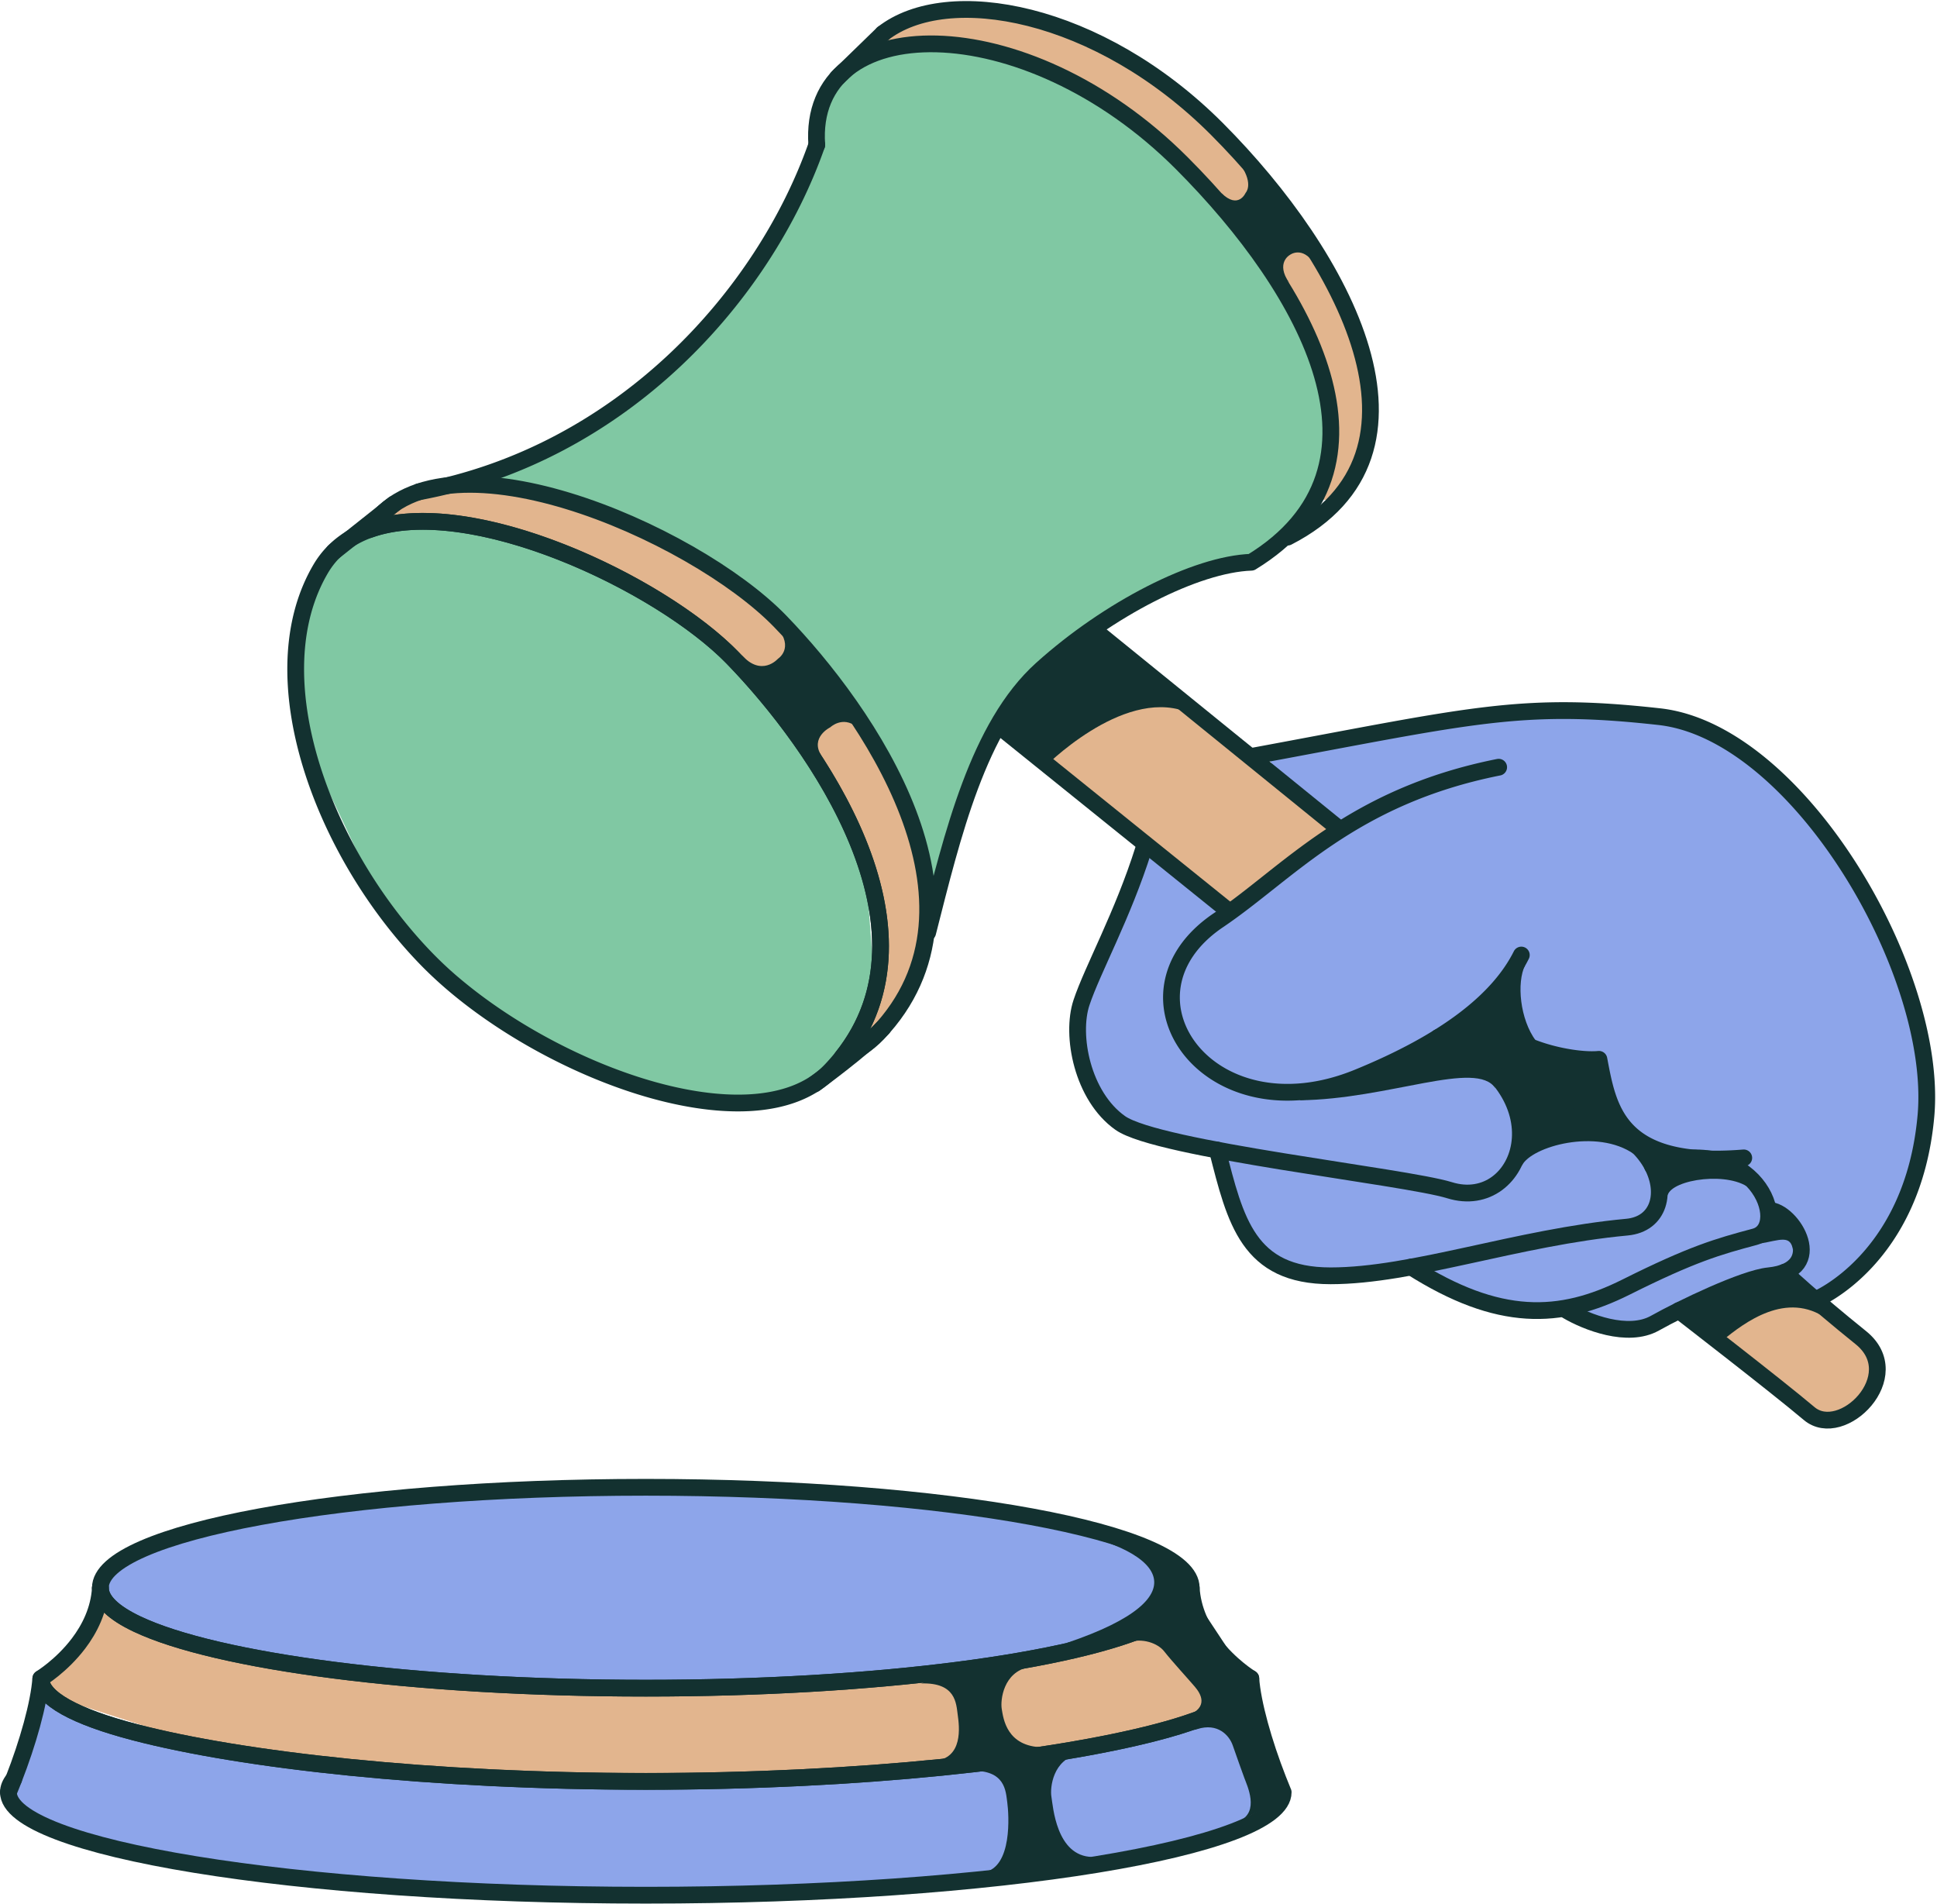
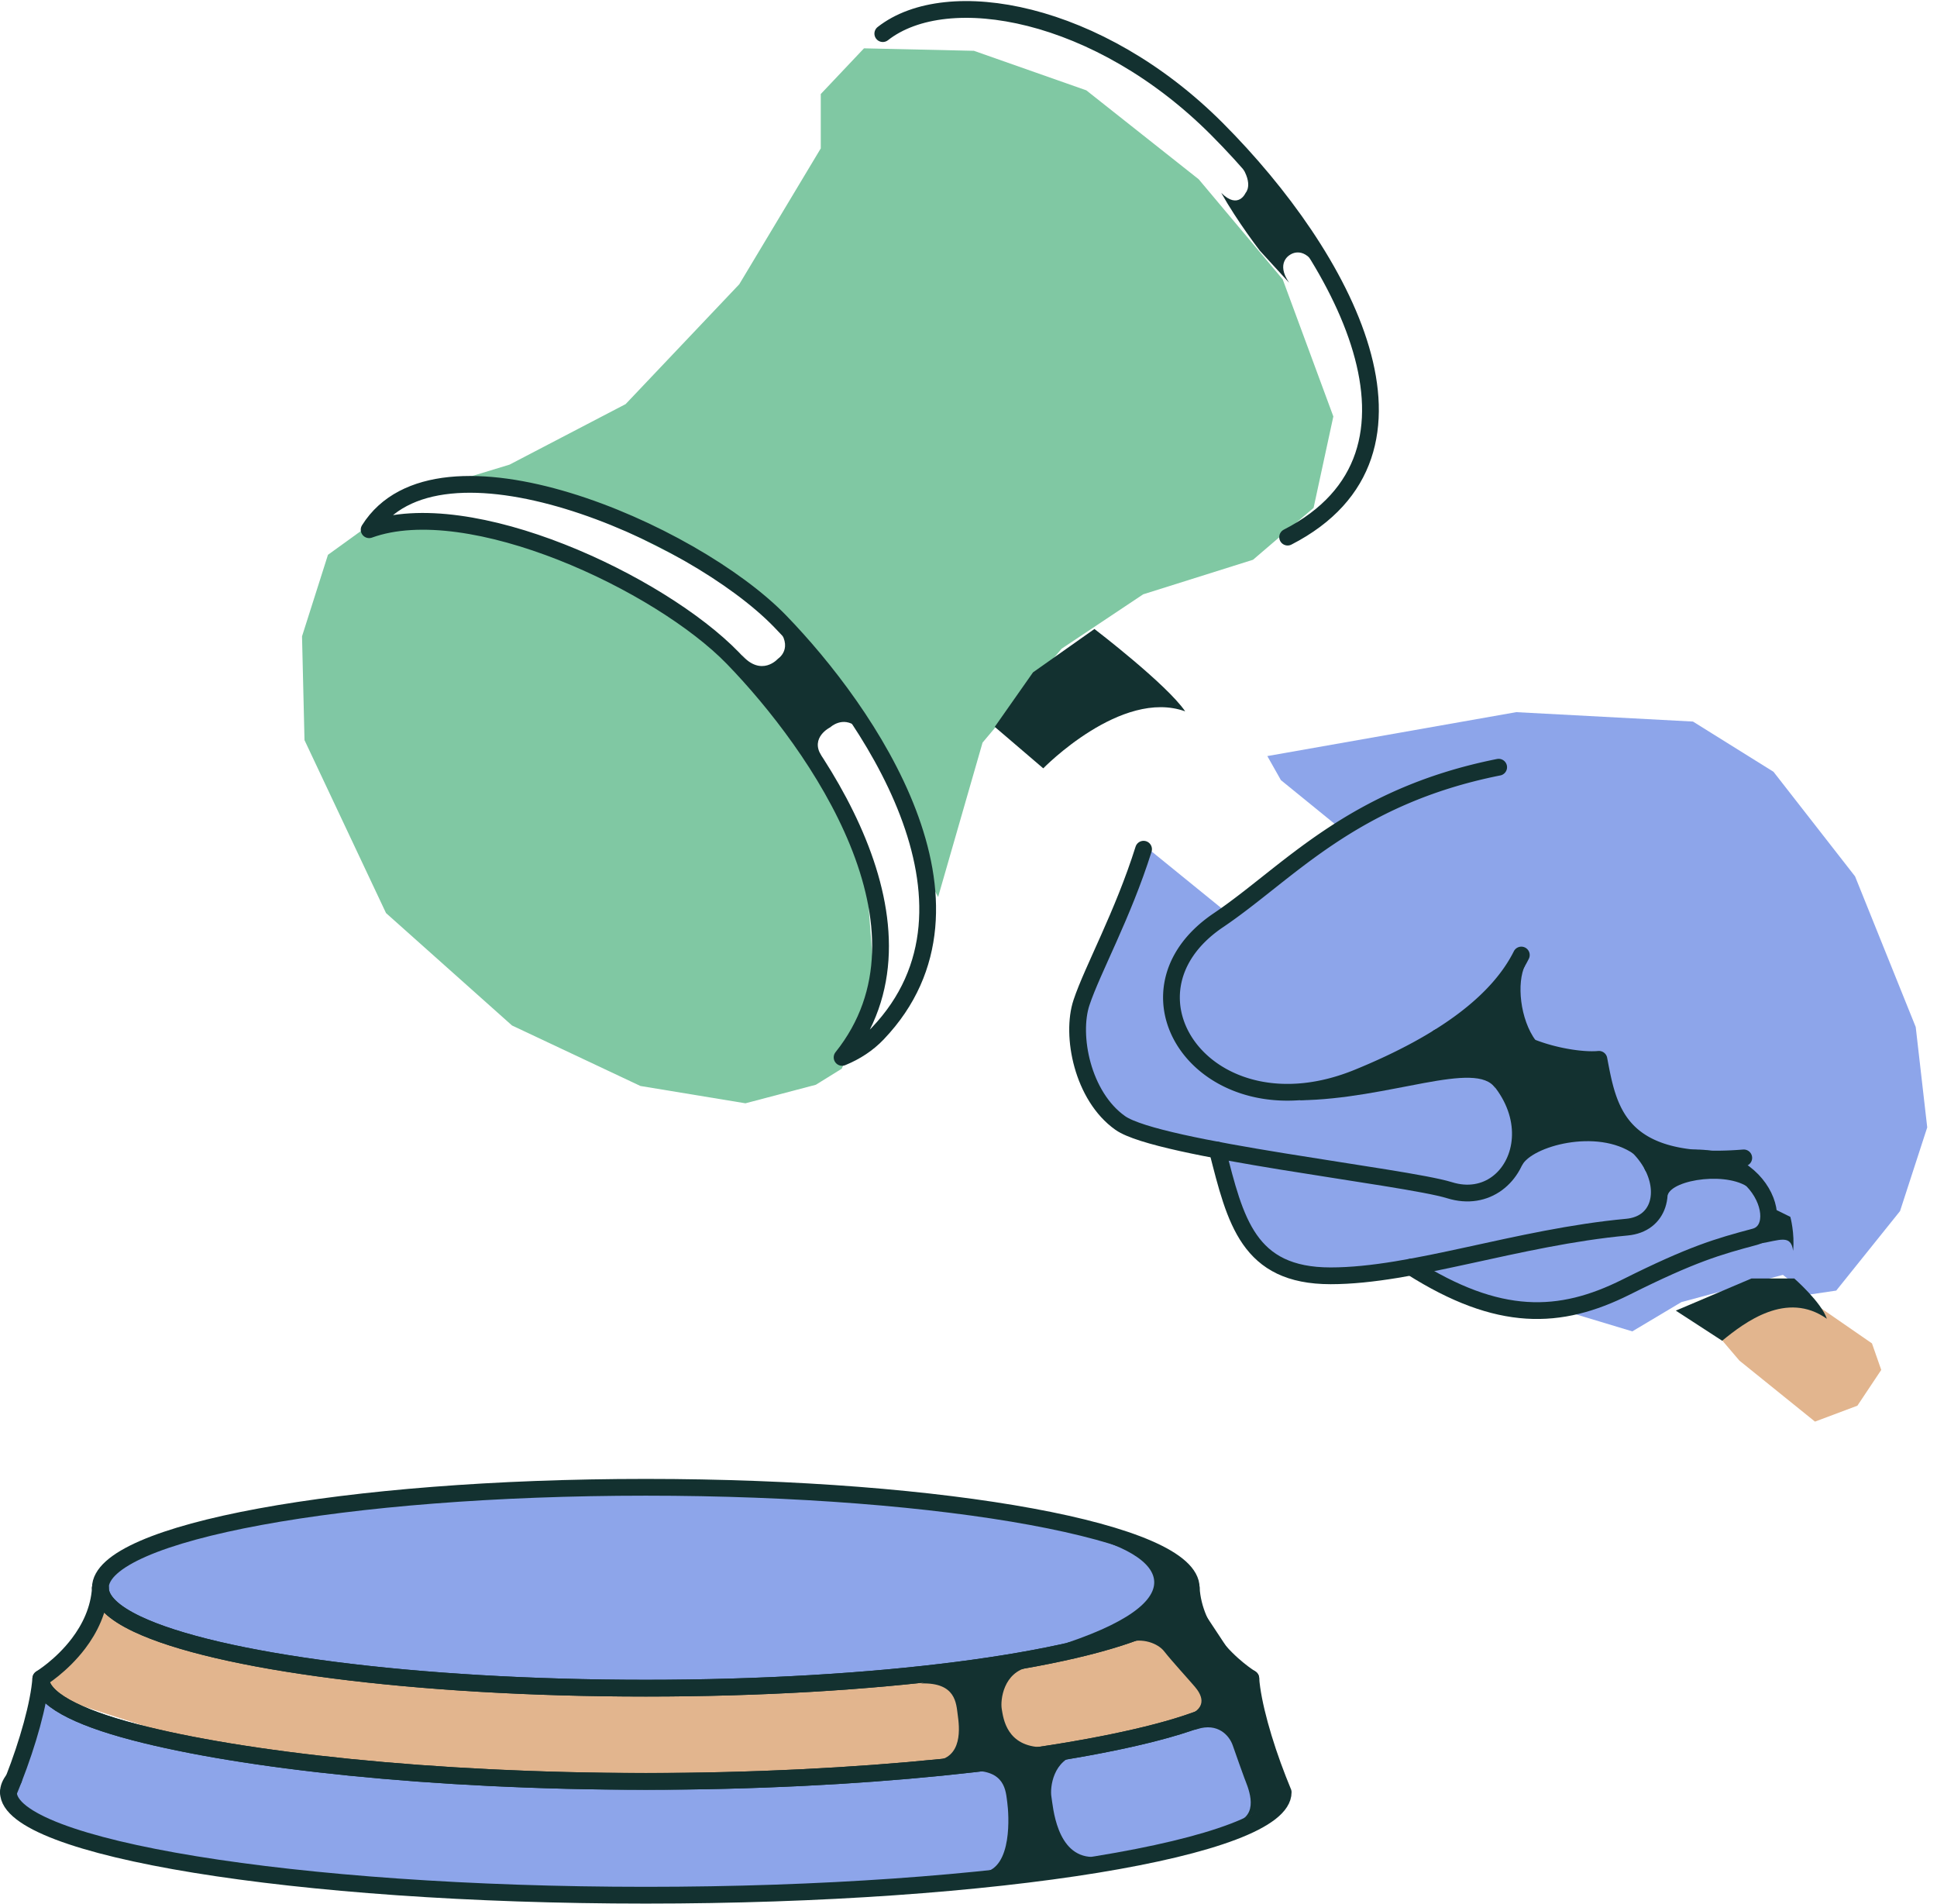
<svg xmlns="http://www.w3.org/2000/svg" width="460" height="452" fill="none">
  <path d="m199.904 253.754 7.917-18.186-2.344-30.796-21.118-38.424-20.239-17.895-26.691-14.958-25.519-9.385H88.443l-10.558 7.625-6.16 19.358.588 24.64 19.358 41.065 29.916 26.691 30.508 14.369 24.931 4.109 16.718-4.4 6.16-3.813Z" fill="#80C8A3" />
  <path d="m222.783 212.984 10.557-36.664 18.775-22.295 19.358-12.906 26.103-8.213 14.374-12.317 4.692-21.707-12.025-32.556-19.947-23.759-26.691-21.118-26.691-9.385-26.107-.588-10.266 10.853v12.905l-19.358 32.264-26.983 28.452-27.571 14.374-13.494 4.104 31.68 6.749 33.436 17.01 22.587 19.65 14.957 21.119 7.917 25.227 4.697 8.801Z" fill="#80C8A3" />
-   <path d="m318.955 118.839 7.125-17.094-5.343-29.562-15.669-23.325-19.589-21.013-20.835-16.917-27.244-8.19-22.795 1.782-5.874 6.943 14.958-.889 21.366 3.203 32.233 19.588 18.877 20.658 12.463 21.19 6.59 19.765 1.247 14.781-2.318 8.903 4.808.177ZM209.992 244.152l6.966-9.544 5.825-21.623-10.73-30.238-20.123-28.381-22.707-19.354-24.51-13.414-30.96-8.257-14.966 3.352-8.77 6.192 12.122.518 30.19 6.709 37.668 22.706 14.361 13.529 15.055 24.396 7.996 21.415.774 19.354-3.096 15.993 4.905-3.353ZM316.612 196.413l-50.419-41.228-23.595 18.628 7.452 8.443 41.724 34.772 24.838-20.615Z" fill="#E2B58E" />
  <path d="m300.964 179.523 59.11-10.429 41.972 2.233 19.123 11.924 19.372 24.834 14.405 35.766 2.733 23.839-6.457 19.871-15.152 18.877-6.705.99-5.962-4.719-24.091 6.457-11.671 6.957-15.648-4.719-12.914.248-21.11-9.934-20.862.991-15.4-3.724-7.948-11.176-3.228-15.4-22.601-3.476-7.7-9.934-4.966-17.633 16.642-40.482 19.867 16.143 27.072-19.871-14.653-11.919-3.228-5.714ZM152.338 400.638c70.75 0 128.105-10.491 128.105-23.432 0-12.941-57.355-23.432-128.105-23.432S24.233 364.265 24.233 377.206c0 12.941 57.355 23.432 128.105 23.432ZM2 425.953l8.55 9.235 63.97 11.972 83.466 2.738 74.226-3.078 53.365-7.868 16.417-9.235-10.26-20.526-12.313 1.367-37.288 6.842-69.442 5.13-83.466-2.393-64.651-10.26-14.706-8.895L2 425.953Z" fill="#8DA5EA" />
  <path d="m10.169 402.067 29.597 9.517 51.047 9.124 66.607 2.084 59.233-2.345 42.587-5.997 29.774-7.899-9.823-23.06-24.865 9.323-29.756 5.215-55.412 3.909-66.607-1.822-51.591-7.819-27.554-11.154-13.237 20.924ZM405.84 314.572l7.24 8.496 17.943 14.48 10.071-3.777 5.665-8.496-2.203-6.298-17.31-11.959-21.406 7.554Z" fill="#E2B58E" />
  <path d="M218.798 399.718c8.218-.243 8.271 4.75 8.642 7.453.372 2.702 1.42 10.406-5.678 10.946 5.979.809 25.851-3.242 25.851-3.242-8.594-.137-9.341-6.89-9.713-9.053-.371-2.163.372-8.784 6.475-10-3.237-1.623-17.324.027-17.324.027l-8.257 3.874.004-.005Z" fill="#133130" />
  <path d="M230.55 420.461c8.235-.248 8.284 4.803 8.66 7.536.375 2.733 1.287 15.515-5.648 16.572 5.988.818 25.864-3.649 25.864-3.649-8.611-.137-9.359-12.1-9.735-14.29-.375-2.189.376-8.885 6.489-10.114-3.247-1.641-17.594-1.367-17.594-1.367l-8.036 5.312ZM294.294 432.38c4.901-2.145 1.836-8.501 1.225-10.186-.61-1.685-1.915-5.285-2.755-7.735-.84-2.45-3.6-5.436-8.421-3.905-4.825 1.53 12.096-7.736 12.096-7.736l9.31 23.87-11.455 5.688v.004Z" fill="#133130" />
  <path d="M281.902 407.418c5.277-2.048 3.251-5.268 1.84-6.93-1.411-1.663-5.404-6.011-7.311-8.435-1.375-1.751-5.086-3.379-8.942-1.963-3.861 1.419 7.403-6.077 7.403-6.077l9.213-3.848 13.153 19.898-6.537 6.094-8.819 1.261Z" fill="#133130" />
  <path d="M253.34 390.093c33.016-11.119 22.759-22.64-3.529-27.173 17.213 1.972 24.17 3.635 24.17 3.635l8.292 7.961-1.322 7.541-20.327 9.062-7.284-1.03v.004ZM247.754 182.433s18.523-19 33.706-13.529c-4.379-6.431-21.552-19.557-21.552-19.557l-14.586 10.296-9.085 12.941 11.513 9.849h.004ZM352.401 240.233l-9.337 6.719 6.913 3.834 10.124 12.649 16.107 2.287 7.913-.221-3.649-13.892-15.692-1.871-12.379-9.505ZM408.981 318.348c5.365-4.4 15.329-11.954 24.86-5.219-1.3-3.923-7.731-9.562-7.731-9.562h-10.177l-17.96 7.63 11.008 7.151Z" fill="#133130" />
-   <path d="M308.62 261.251c21.238-.239 42.003-9.73 46.51-2.849-3.795-9.849-14.003-11.507-14.003-11.507l-28.593 11.746-3.914 2.61ZM361.441 276.721c2.246-4.498 17.819-8.912 26.647-2.663-4.662-7.744-18.735-11.327-18.735-11.327l-8.16 2.331-1.168 9.076 1.416 2.583ZM396.023 283.82c1.03-3.866 14.94-5.838 19.836-1.376-3.777-5.409-12.278-7.642-12.278-7.642h-6.355l-2.835.858 1.632 8.16ZM418.043 295.261c4.67-.791 7.293-2.211 7.784 1.739.411-4.189-.655-8.063-.655-8.063l-3.688-1.818-3.441 8.142ZM362.175 229.191c-2.03 4.135-1.234 12.826 2.574 17.947-9.769-.964-15.139-7.983-15.139-7.983l9.085-9.358 3.48-.61v.004ZM176.128 155.52c4.759 5.334 8.615.898 8.615.898s3.985-2.508-.256-7.519c4.051 3.149 18.929 23.658 18.929 23.658-3.343-2.636-6.236.128-6.236.128s-4.887 2.379-2.123 6.749c-4.113-3.021-18.929-23.914-18.929-23.914ZM306.143 67.128c-3.255-4.702.146-6.581.146-6.581s2.964-2.313 5.856 2.096c-1.88-8.098-14.458-23.135-14.458-23.135l-2.963-.217c3.038 4.555 1.083 6.506 1.083 6.506s-1.733 4.047-5.785 0c3.906 6.94 9.182 13.737 9.182 13.737l6.939 7.59v.004Z" fill="#133130" />
+   <path d="M308.62 261.251c21.238-.239 42.003-9.73 46.51-2.849-3.795-9.849-14.003-11.507-14.003-11.507l-28.593 11.746-3.914 2.61ZM361.441 276.721c2.246-4.498 17.819-8.912 26.647-2.663-4.662-7.744-18.735-11.327-18.735-11.327l-8.16 2.331-1.168 9.076 1.416 2.583ZM396.023 283.82c1.03-3.866 14.94-5.838 19.836-1.376-3.777-5.409-12.278-7.642-12.278-7.642h-6.355l-2.835.858 1.632 8.16ZM418.043 295.261c4.67-.791 7.293-2.211 7.784 1.739.411-4.189-.655-8.063-.655-8.063l-3.688-1.818-3.441 8.142ZM362.175 229.191c-2.03 4.135-1.234 12.826 2.574 17.947-9.769-.964-15.139-7.983-15.139-7.983l9.085-9.358 3.48-.61v.004ZM176.128 155.52c4.759 5.334 8.615.898 8.615.898s3.985-2.508-.256-7.519c4.051 3.149 18.929 23.658 18.929 23.658-3.343-2.636-6.236.128-6.236.128s-4.887 2.379-2.123 6.749c-4.113-3.021-18.929-23.914-18.929-23.914ZM306.143 67.128c-3.255-4.702.146-6.581.146-6.581s2.964-2.313 5.856 2.096c-1.88-8.098-14.458-23.135-14.458-23.135l-2.963-.217c3.038 4.555 1.083 6.506 1.083 6.506s-1.733 4.047-5.785 0c3.906 6.94 9.182 13.737 9.182 13.737v.004Z" fill="#133130" />
  <path d="M282.892 376.994c0 3.038-3.087 5.948-8.722 8.62-18.77 8.907-65.779 15.227-120.802 15.227-55.024 0-102.037-6.32-120.808-15.227-5.599-2.654-8.677-5.542-8.721-8.558v-.062c0-13.171 57.99-23.848 129.529-23.848 71.537 0 129.524 10.677 129.524 23.848Z" stroke="#133130" stroke-width="3.98" stroke-linecap="round" stroke-linejoin="round" />
  <path d="M297.045 398.533c0 4.692-8.191 9.075-22.326 12.768-25.488 6.661-70.313 11.676-121.351 11.676s-95.867-5.019-121.355-11.676c-14.082-3.671-22.26-8.04-22.326-12.706v-.018s.004-.031.004-.044c0 0 4.914-2.972 8.96-8.31 2.619-3.455 4.87-7.899 5.188-13.167.045 3.016 3.123 5.904 8.722 8.558 18.77 8.907 65.784 15.228 120.807 15.228 55.023 0 102.033-6.321 120.803-15.228 5.634-2.671 8.721-5.577 8.721-8.62.31 5.294 2.57 9.766 5.202 13.233 4.042 5.329 8.956 8.306 8.956 8.306h-.005Z" stroke="#133130" stroke-width="3.98" stroke-linecap="round" stroke-linejoin="round" />
  <path d="M304.732 425.55c0 13.171-67.77 24.449-151.364 24.449C69.774 449.999 2 438.721 2 425.55c0-1.043.42-2.07 1.243-3.078 0 0 .004 0 .004-.004 3.38-8.642 6.002-17.943 6.435-23.879.067 4.666 8.244 9.036 22.326 12.707 25.488 6.66 70.313 11.676 121.356 11.676 51.043 0 95.863-5.02 121.351-11.676 14.139-3.693 22.326-8.076 22.326-12.769.42 5.94 3.056 15.285 6.453 23.963.398 1.03.809 2.052 1.229 3.056l.009.004Z" stroke="#133130" stroke-width="3.98" stroke-linecap="round" stroke-linejoin="round" />
  <path d="M3.242 422.478a105.426 105.426 0 0 1-1.238 3.073M23.847 376.994s0 .032-.004.05v.013M355.903 182.168c-35.094 6.988-50.026 25.187-66.553 36.328-26.276 17.718-2.402 51.844 33.086 37.368 20.61-8.408 33.392-18.191 38.849-29.097M354.135 242.198c5.692 7.369 20.251 9.889 25.576 9.328 2.243 11.76 4.41 25.846 34.396 23.405" stroke="#133130" stroke-width="3.98" stroke-linecap="round" stroke-linejoin="round" />
  <path d="M271.575 201.637c-4.914 15.603-12.136 28.602-14.737 36.403-2.6 7.802.208 22.247 9.204 28.602 8.996 6.356 67.588 12.667 78.203 15.966 17.554 5.462 27.881-23.909-2.667-36.293" stroke="#133130" stroke-width="3.98" stroke-linecap="round" stroke-linejoin="round" />
  <path d="M289.102 273.095c4.276 16.767 7.31 29.836 26.89 29.836 19.579 0 44.311-9.137 70.361-11.556 15.462-1.438 7.833-30.725-24.648-25.825" stroke="#133130" stroke-width="3.98" stroke-linecap="round" stroke-linejoin="round" />
  <path d="M335.139 300.848c20.778 13.184 35.324 12.605 51.034 4.75 15.709-7.855 21.821-9.602 30.548-11.928 8.726-2.327.008-25.462-24.29-16.802" stroke="#133130" stroke-width="3.98" stroke-linecap="round" stroke-linejoin="round" />
-   <path d="M372.126 311.187c4.639 2.734 14.431 6.599 20.875 2.995 6.444-3.609 21.132-10.664 27.028-11.252 14.201-1.419 5.639-15.55 0-15.55M291.459 216.072l-53.829-43.36M317.417 196.307l-56.638-45.939M220.306 221.428c5.86-23.002 11.963-48.95 27.093-62.568 15.812-14.228 36.59-24.896 49.765-25.36M193.479 257.367s11.6-8.47 16.169-13.268M297.169 133.495c36.709-22.428 13.68-64.461-16.457-94.686-37.482-37.59-89.065-36.625-86.743-4.405" stroke="#133130" stroke-width="3.98" stroke-linecap="round" stroke-linejoin="round" />
  <path d="M305.785 127.534c38.721-19.903 13.365-66.673-16.772-96.894-28.066-28.146-64.036-34.674-79.366-22.657M208.457 245.395c-2.352 2.468-5.218 4.343-8.478 5.674 24.511-30.649-5.882-74.121-25.935-94.801-17.315-17.846-62.529-39.137-86.385-30.491 16.271-25.904 76.876.363 97.579 21.707 20.743 21.38 52.538 67.146 23.219 97.906v.005Z" stroke="#133130" stroke-width="3.98" stroke-linecap="round" stroke-linejoin="round" />
-   <path d="M199.98 251.07a47.072 47.072 0 0 1-2.716 3.104c-18.473 19.385-70.861-.791-95.801-26.297-24.621-25.174-40.658-67.376-25.085-93.178 2.666-4.317 6.554-7.21 11.278-8.921 23.86-8.651 69.069 12.64 86.384 30.49 20.053 20.681 50.446 64.148 25.935 94.802h.005ZM193.964 34.404c-12.489 35.617-46.071 73.409-94.483 82.374M297.045 179.629c52.719-9.748 63.962-13.131 97.004-9.465 33.042 3.671 66.394 60.769 63.32 94.828-3.074 34.06-26.098 43.542-26.098 43.542" stroke="#133130" stroke-width="3.98" stroke-linecap="round" stroke-linejoin="round" />
-   <path d="M398.697 311.188s23.149 17.859 30.933 24.44c7.784 6.586 23.516-8.978 12.282-18.013-11.234-9.041-18.156-15.515-18.156-15.515M93.582 119.661 79.3 130.992M209.648 7.987l-10.752 10.447" stroke="#133130" stroke-width="3.98" stroke-linecap="round" stroke-linejoin="round" />
</svg>